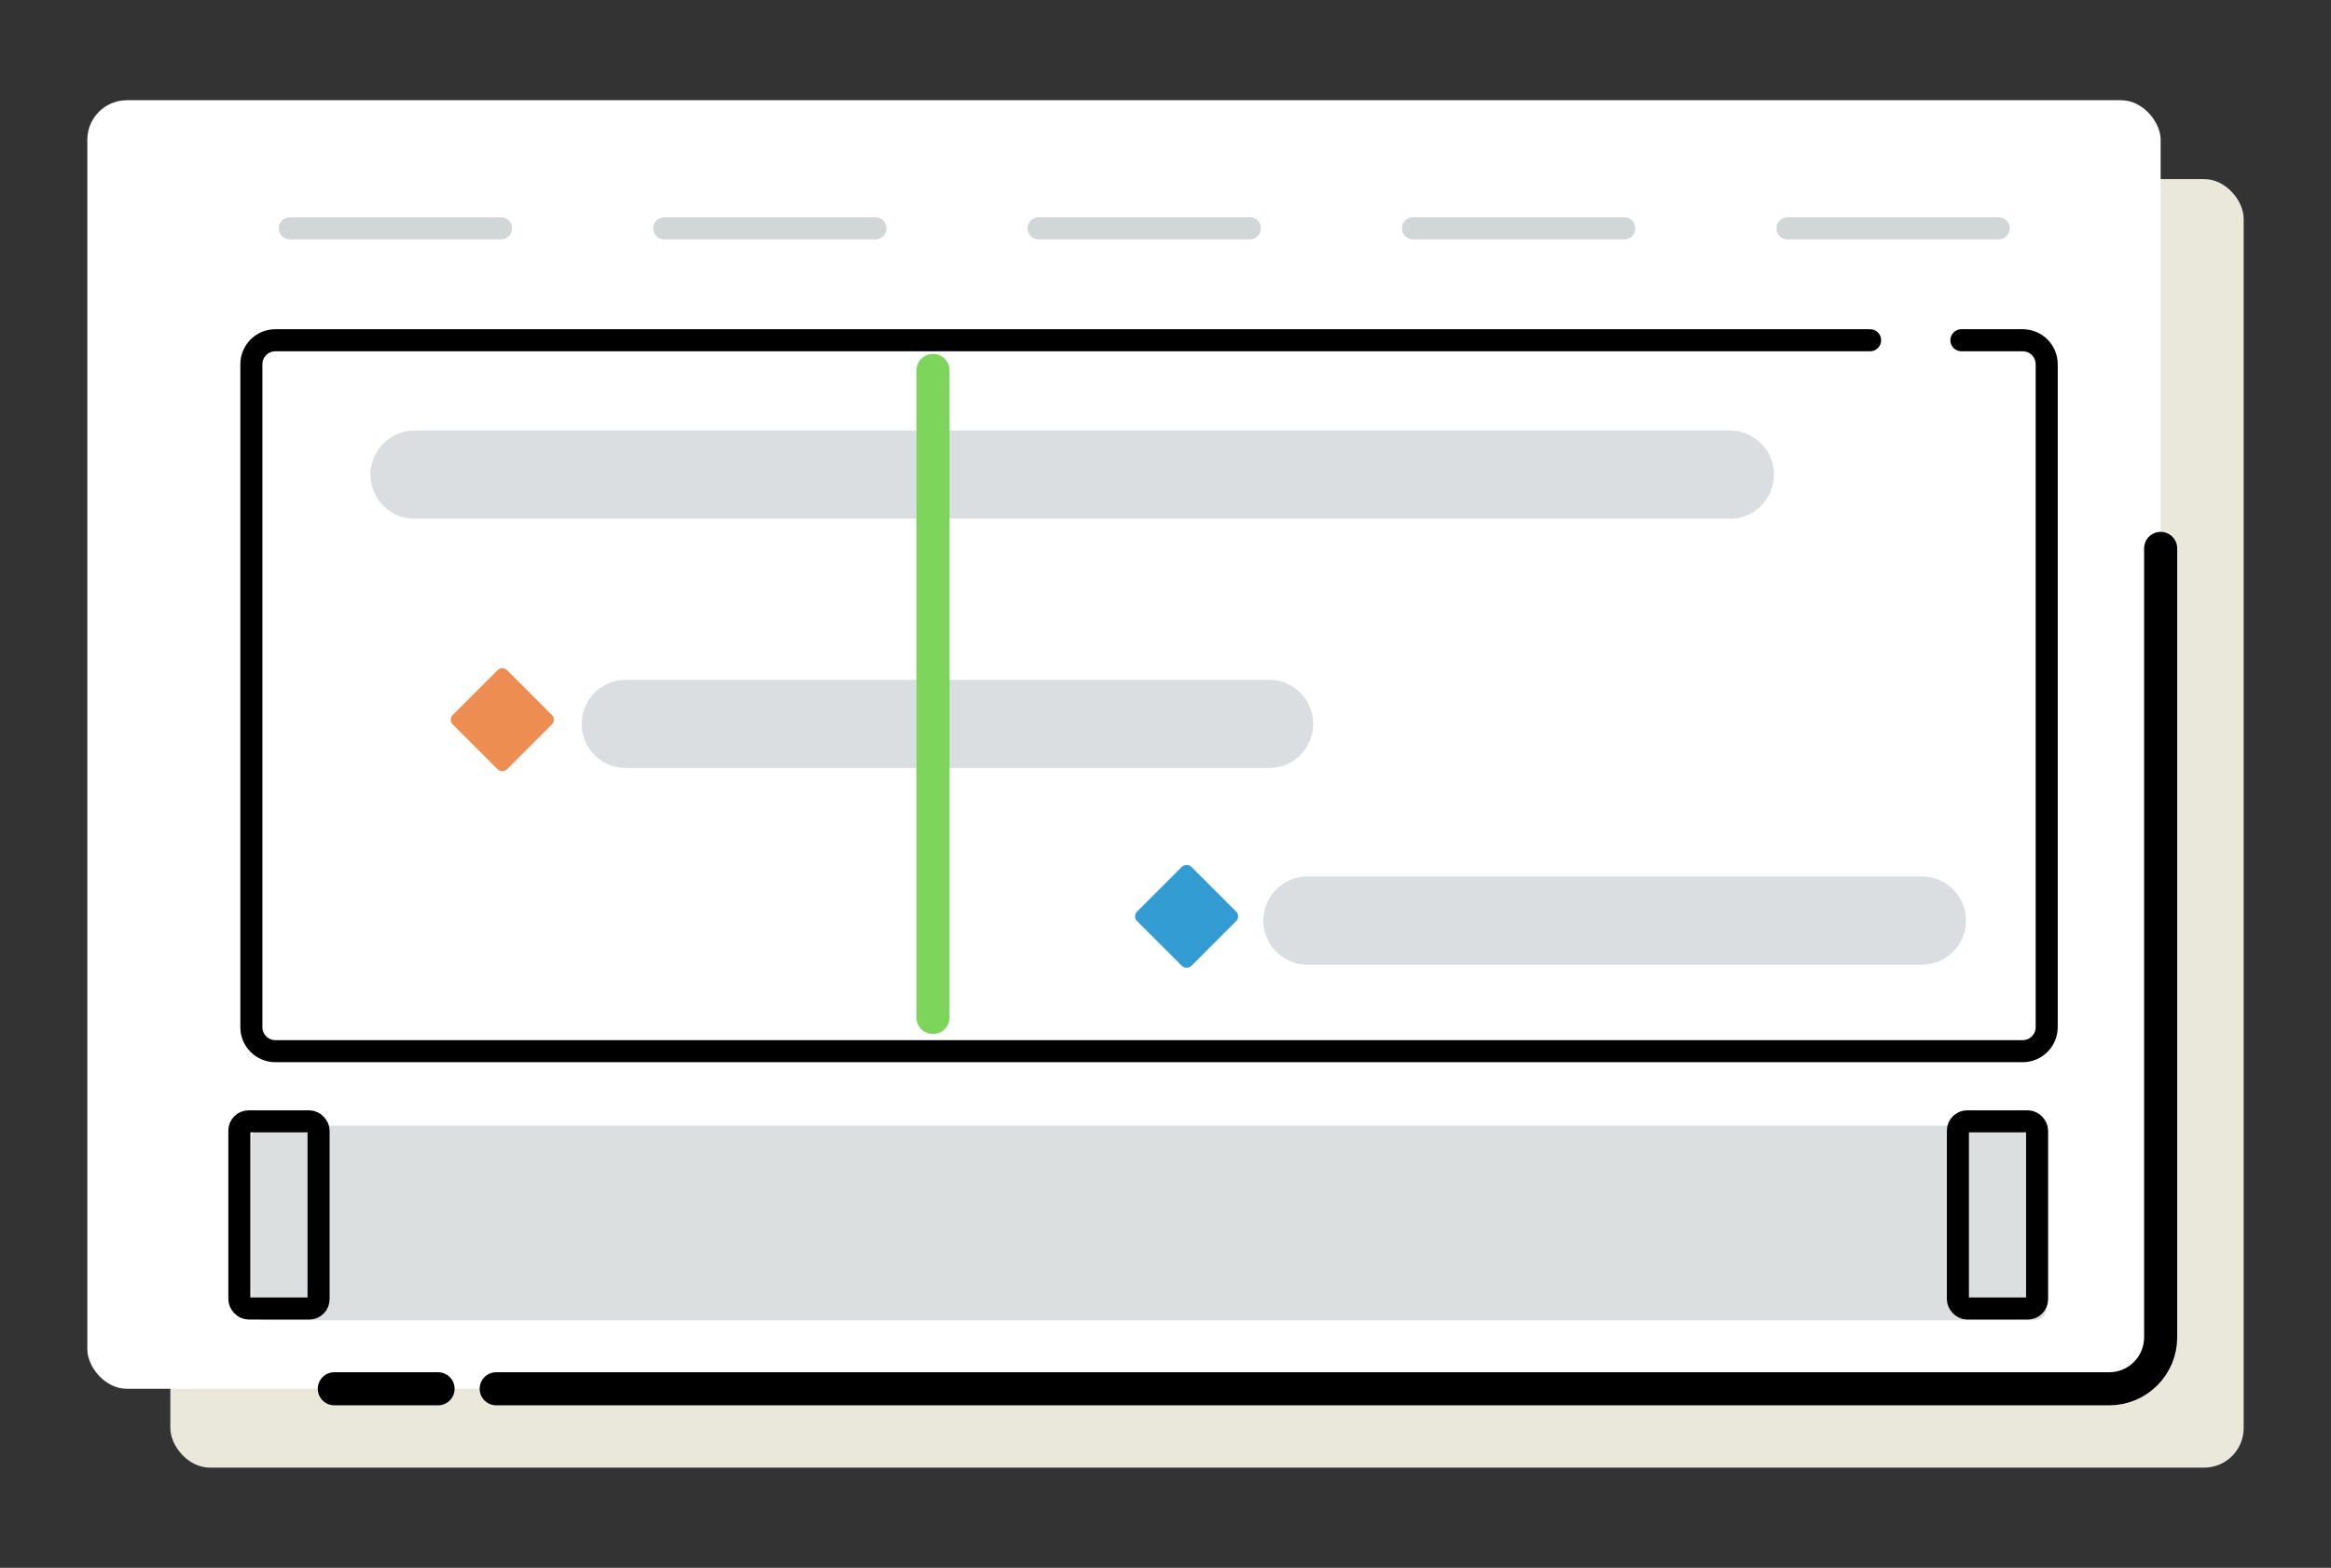
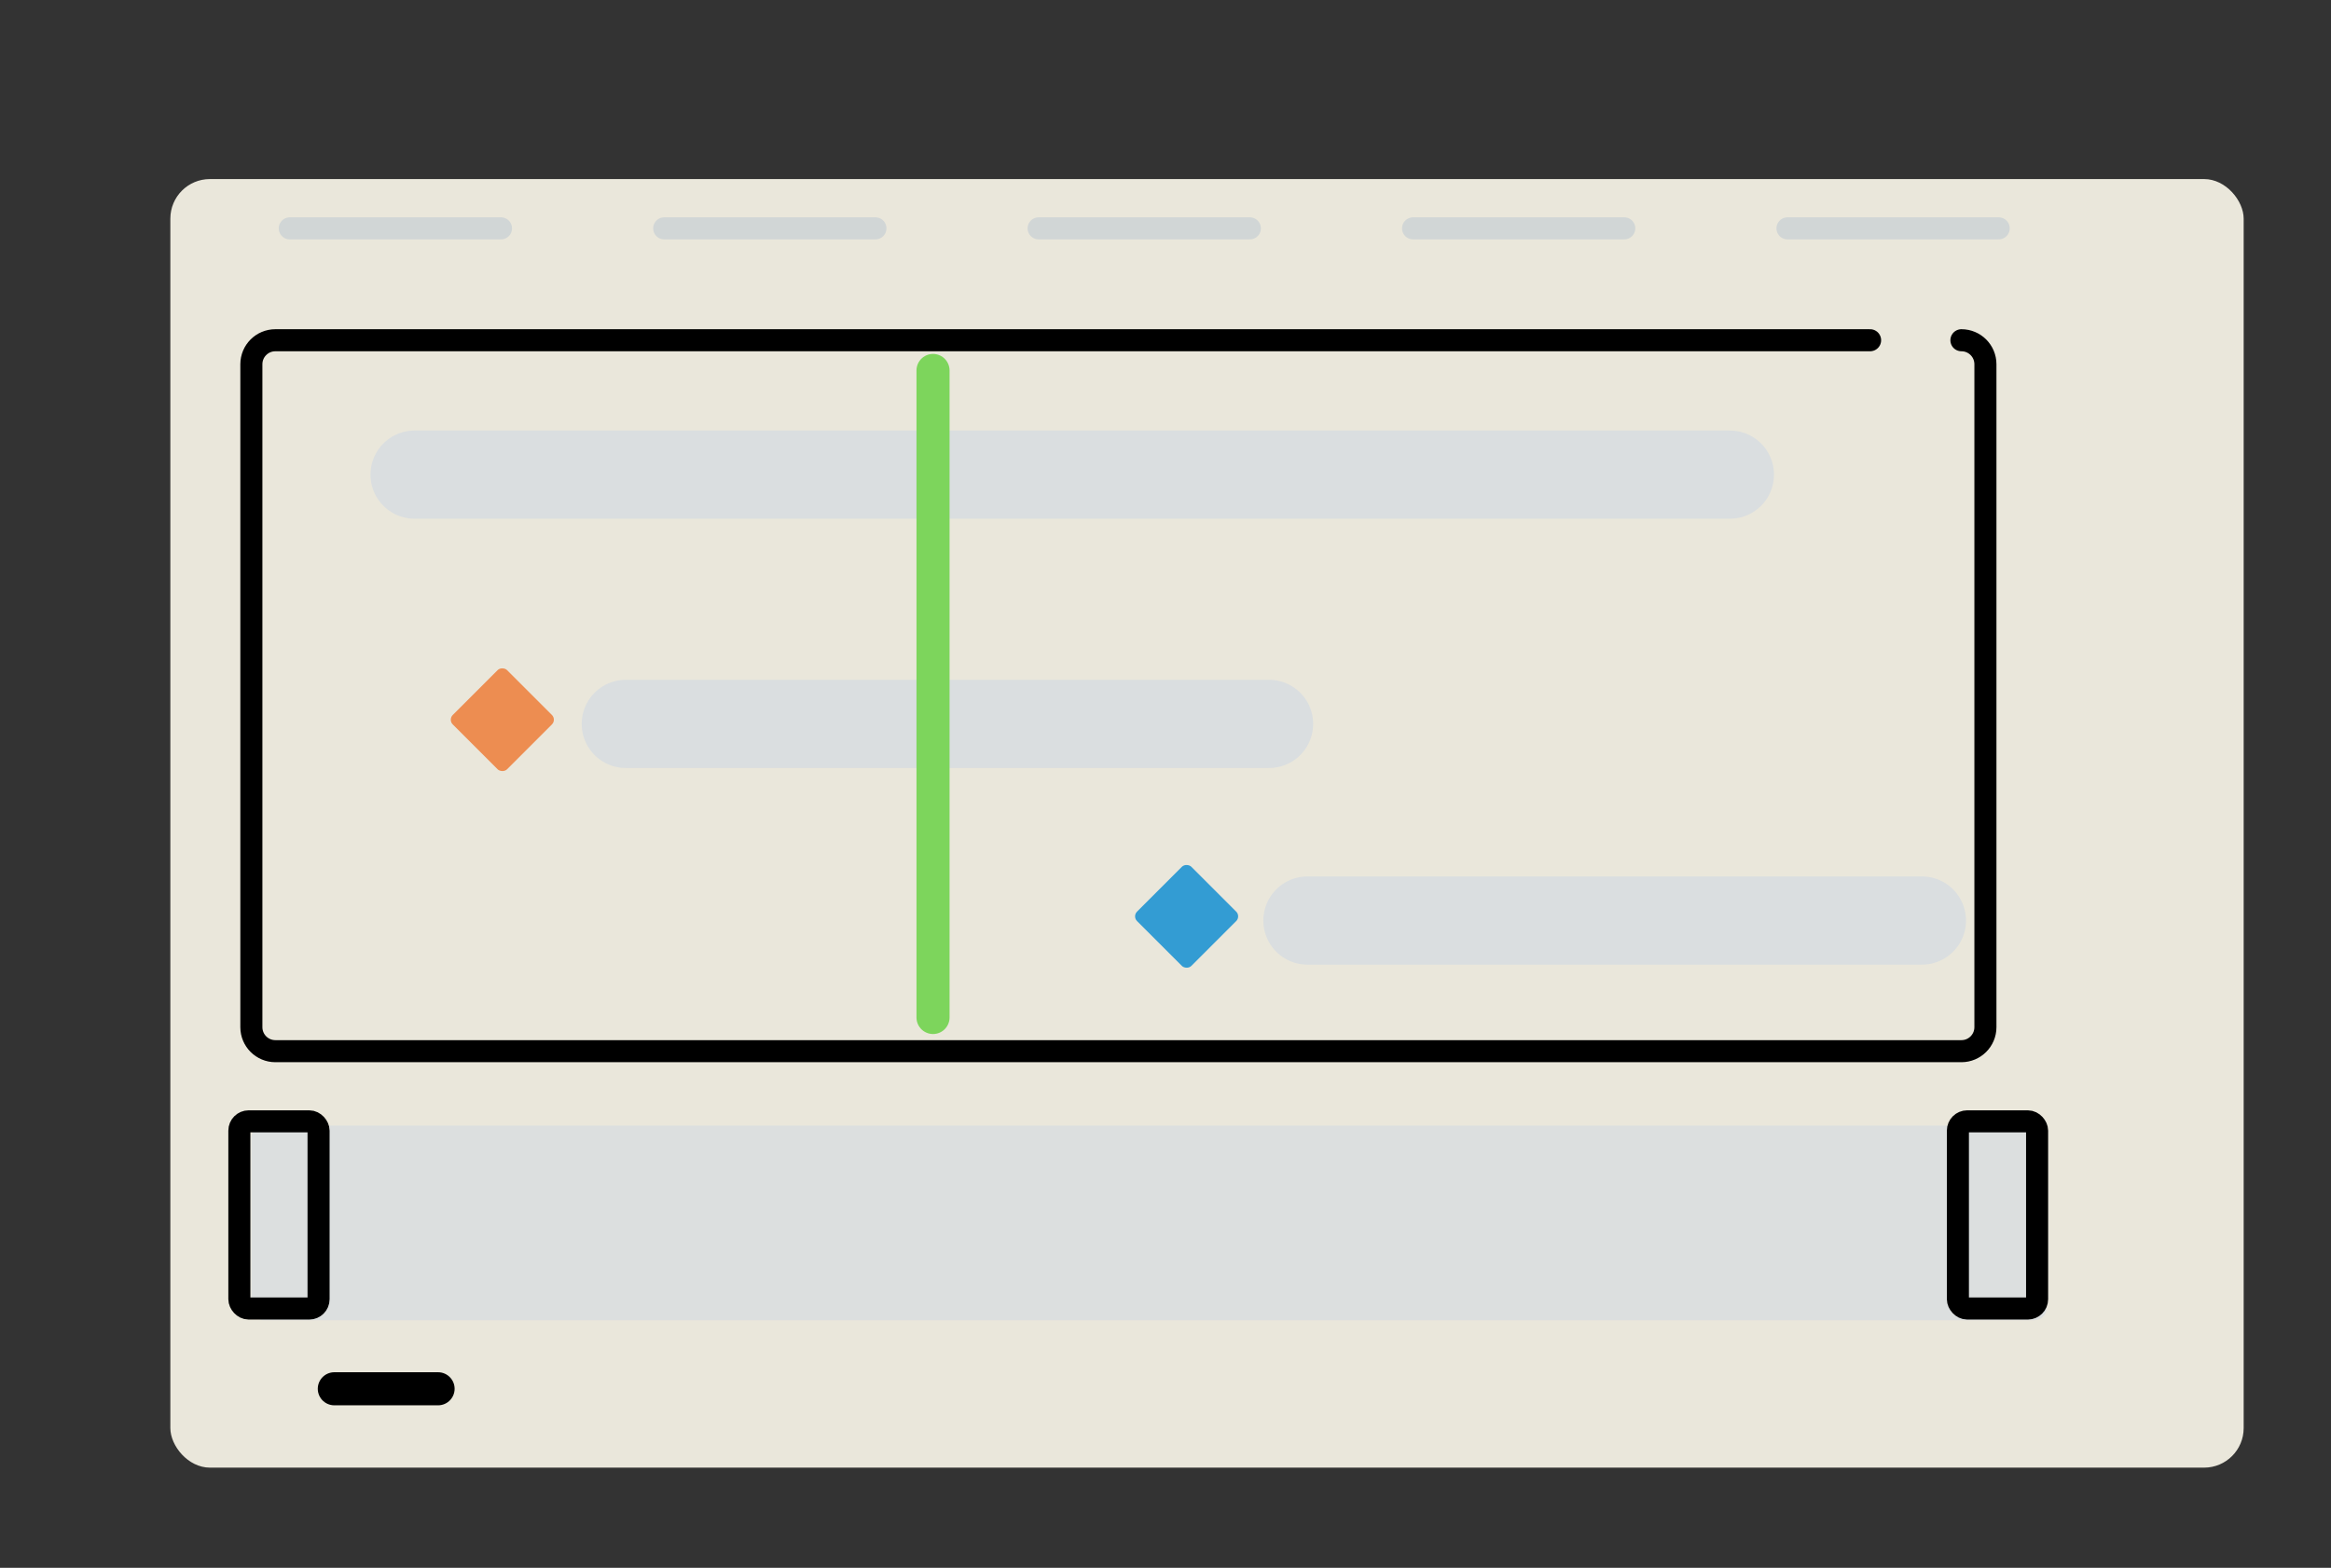
<svg xmlns="http://www.w3.org/2000/svg" id="Layer_1" version="1.1" viewBox="0 0 275 185">
  <rect x="0" y="0" width="275" height="185" fill="#333333" stroke="none" />
  <defs>
    <style>
      .st0, .st1 {
        stroke: #000;
      }

      .st0, .st1, .st2, .st3, .st4 {
        fill: none;
        stroke-linecap: round;
        stroke-linejoin: round;
      }

      .st0, .st3 {
        stroke-width: 3.902px;
      }

      .st1, .st4 {
        stroke-width: 2.602px;
      }

      .st5 {
        fill: #eae7db;
      }

      .st6 {
        fill: #ed8d51;
      }

      .st7 {
        fill: #339cd3;
      }

      .st2 {
        stroke: #dadee0;
        stroke-width: 10.406px;
      }

      .st3 {
        stroke: #7dd55c;
      }

      .st8 {
        fill: #fff;
      }

      .st4 {
        stroke: #d1d6d6;
      }

      .st9 {
        fill: #dcdfdf;
      }
    </style>
  </defs>
  <rect class="st5" x="20.097" y="21.128" width="244.6" height="152.049" rx="4.668" ry="4.668" />
-   <rect class="st8" x="10.303" y="11.824" width="244.6" height="152.049" rx="4.668" ry="4.668" />
  <line class="st0" x1="51.682" y1="163.872" x2="39.44" y2="163.872" />
-   <path class="st0" d="M254.903,64.71v93.091c0,3.353-2.718,6.071-6.071,6.071H58.538" />
  <g>
-     <path class="st1" d="M231.398,40.147h7.23c1.564,0,2.832,1.268,2.832,2.832v78.225c0,1.564-1.268,2.832-2.832,2.832H32.487c-1.564,0-2.832-1.268-2.832-2.832V42.979c0-1.564,1.268-2.832,2.832-2.832h188.138" />
+     <path class="st1" d="M231.398,40.147c1.564,0,2.832,1.268,2.832,2.832v78.225c0,1.564-1.268,2.832-2.832,2.832H32.487c-1.564,0-2.832-1.268-2.832-2.832V42.979c0-1.564,1.268-2.832,2.832-2.832h188.138" />
    <rect class="st9" x="29.655" y="132.823" width="211.805" height="22.964" rx="1.45" ry="1.45" />
    <line class="st4" x1="34.186" y1="26.945" x2="59.104" y2="26.945" />
    <line class="st4" x1="78.359" y1="26.945" x2="103.277" y2="26.945" />
    <line class="st4" x1="122.532" y1="26.945" x2="147.451" y2="26.945" />
    <line class="st4" x1="166.706" y1="26.945" x2="191.624" y2="26.945" />
    <line class="st4" x1="210.879" y1="26.945" x2="235.797" y2="26.945" />
    <line class="st2" x1="48.91" y1="56.004" x2="204.083" y2="56.004" />
    <line class="st2" x1="73.828" y1="85.419" x2="149.716" y2="85.419" />
    <line class="st2" x1="154.246" y1="108.622" x2="226.736" y2="108.622" />
    <rect class="st1" x="28.239" y="132.316" width="9.344" height="22.087" rx="1.098" ry="1.098" />
    <rect class="st1" x="230.983" y="132.316" width="9.344" height="22.087" rx="1.098" ry="1.098" />
    <rect class="st7" x="135.46" y="103.596" width="9.061" height="9.061" rx=".789" ry=".789" transform="translate(-35.454 130.658) rotate(-45)" />
    <rect class="st6" x="54.733" y="80.393" width="9.061" height="9.061" rx=".789" ry=".789" transform="translate(-42.692 66.779) rotate(-45)" />
    <line class="st3" x1="110.073" y1="43.713" x2="110.073" y2="120.061" />
  </g>
</svg>